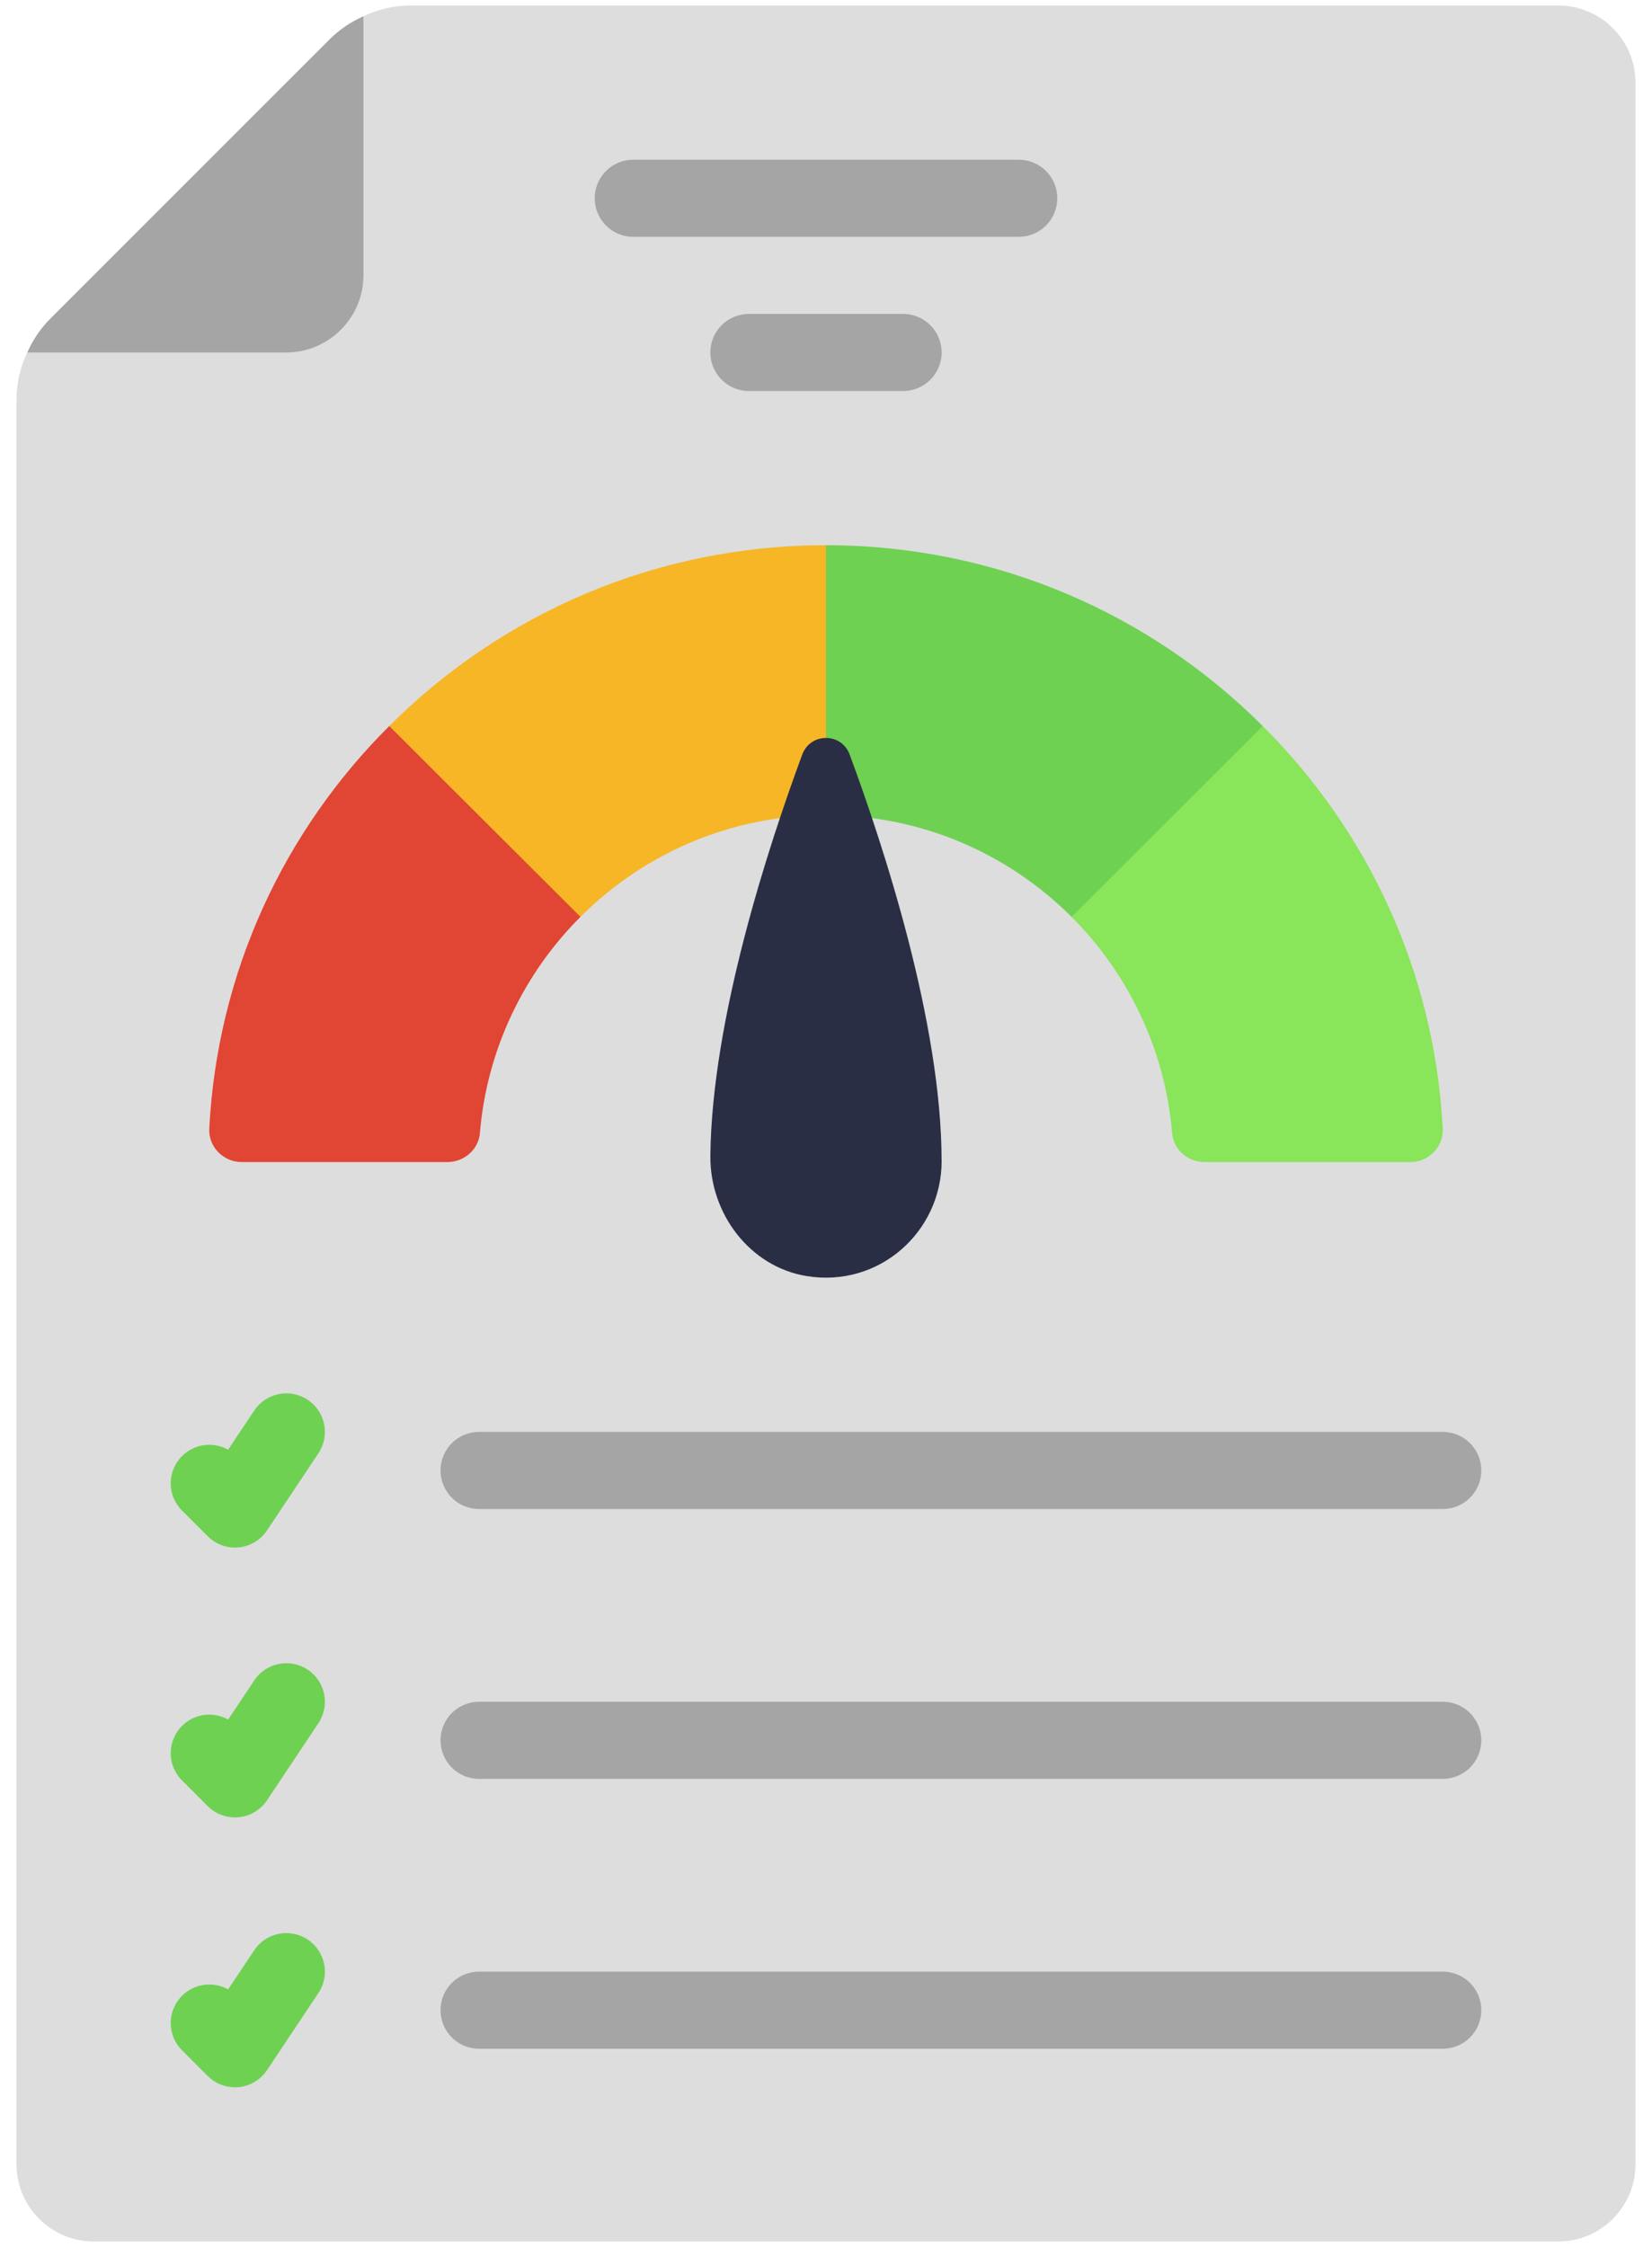
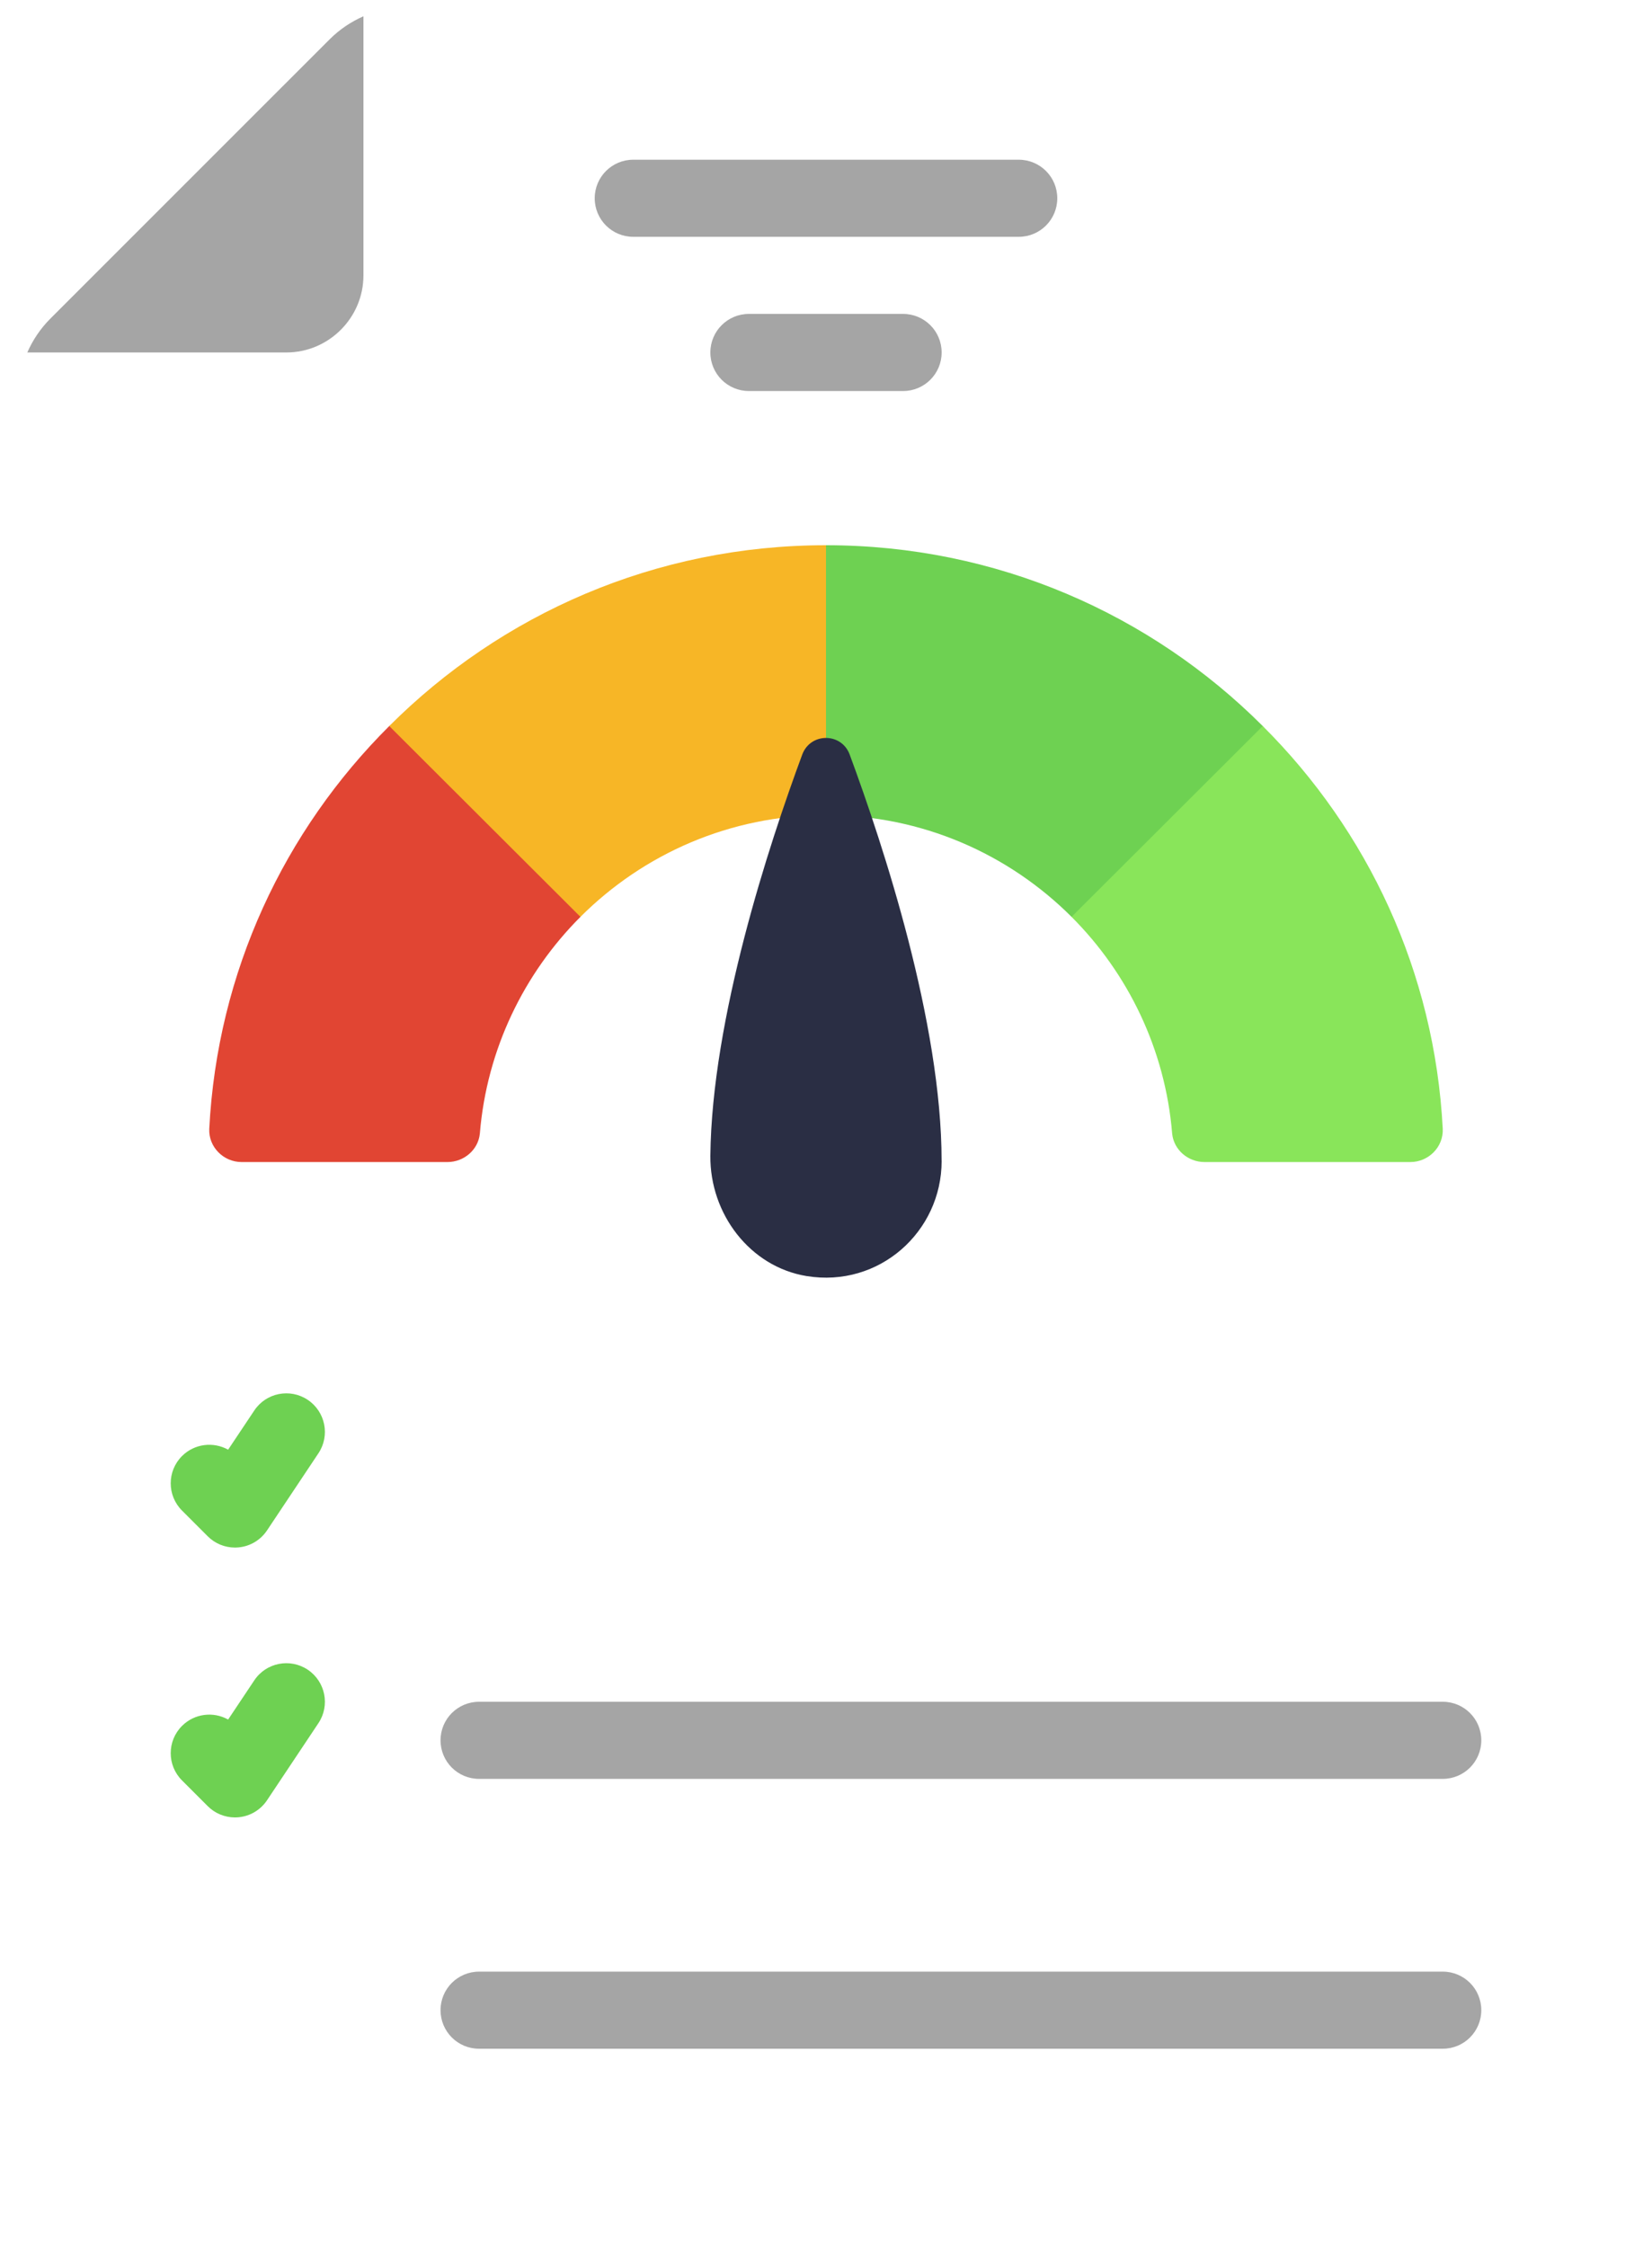
<svg xmlns="http://www.w3.org/2000/svg" width="75" height="102" viewBox="0 0 75 102" fill="none">
-   <path d="M16.5 0.74C17.183 0.407 17.918 0.25 18.67 0.25H70.75C72.675 0.25 74.25 1.825 74.25 3.75V98.25C74.25 100.175 72.675 101.75 70.75 101.75H4.25C2.325 101.75 0.75 100.175 0.75 98.25V18.17C0.75 17.418 0.907 16.683 1.24 16L16.5 0.74Z" fill="#DDDDDD" />
  <path d="M16.5 0.74V12.5C16.5 14.425 14.925 16 13 16H1.24C1.485 15.44 1.835 14.915 2.29 14.46L14.96 1.79C15.415 1.335 15.94 0.985 16.5 0.74Z" fill="#A5A5A5" />
  <path d="M26.352 41.62C23.797 44.175 22.1 47.623 21.785 51.455C21.715 52.19 21.067 52.75 20.315 52.75H10.97C10.148 52.75 9.465 52.068 9.5 51.245C9.868 44.105 12.912 37.7 17.672 32.958L20 31.764L27 38.75L26.352 41.62Z" fill="#E14533" />
  <path d="M37.5 24.75L39.25 26.5V35.25L37.5 37C33.142 37 29.205 38.767 26.352 41.62L17.672 32.958C22.747 27.883 29.747 24.75 37.5 24.75Z" fill="#F7B626" />
  <path d="M57.328 32.958L58.5 35.25L51.5 42.236L48.648 41.62C45.795 38.767 41.858 37 37.5 37V24.75C45.252 24.75 52.252 27.883 57.328 32.958Z" fill="#6ED152" />
  <path d="M65.5 51.245C65.535 52.068 64.853 52.75 64.03 52.75H54.685C53.932 52.75 53.285 52.19 53.215 51.455C52.9 47.623 51.203 44.175 48.648 41.62L57.328 32.958C62.087 37.7 65.132 44.105 65.5 51.245Z" fill="#89E55A" />
  <path d="M42.75 52.699C42.75 55.917 39.91 58.465 36.621 57.926C34.044 57.505 32.224 55.098 32.25 52.463C32.315 46.24 34.903 38.354 36.42 34.256C36.793 33.248 38.202 33.244 38.575 34.252C40.111 38.402 42.748 46.438 42.748 52.697L42.75 52.699Z" fill="#2A2E44" />
  <path d="M46.25 10.75H28.75C27.782 10.75 27 9.968 27 9C27 8.032 27.782 7.25 28.75 7.25H46.25C47.218 7.25 48 8.032 48 9C48 9.968 47.218 10.75 46.25 10.75Z" fill="#A5A5A5" />
-   <path d="M65.5 68.5H21.75C20.782 68.5 20 67.718 20 66.75C20 65.782 20.782 65 21.75 65H65.5C66.468 65 67.25 65.782 67.25 66.75C67.25 67.718 66.468 68.5 65.5 68.5Z" fill="#A5A5A5" />
  <path d="M41 17.75H34C33.032 17.75 32.25 16.968 32.25 16C32.25 15.032 33.032 14.25 34 14.25H41C41.968 14.25 42.75 15.032 42.75 16C42.75 16.968 41.968 17.75 41 17.75Z" fill="#A5A5A5" />
  <path d="M10.667 70.25C10.205 70.25 9.759 70.068 9.43 69.737L8.263 68.57C7.579 67.886 7.579 66.78 8.263 66.096C8.832 65.528 9.694 65.436 10.357 65.807L11.544 64.029C12.079 63.224 13.165 63.007 13.971 63.544C14.774 64.081 14.993 65.166 14.456 65.971L12.123 69.471C11.833 69.907 11.36 70.191 10.841 70.241C10.783 70.246 10.725 70.25 10.667 70.25Z" fill="#6ED152" />
  <path d="M65.5 80.75H21.75C20.782 80.75 20 79.968 20 79C20 78.032 20.782 77.25 21.75 77.25H65.5C66.468 77.25 67.25 78.032 67.25 79C67.25 79.968 66.468 80.75 65.5 80.75Z" fill="#A5A5A5" />
  <path d="M10.667 82.5C10.205 82.5 9.759 82.318 9.43 81.987L8.263 80.82C7.579 80.136 7.579 79.03 8.263 78.346C8.832 77.777 9.694 77.684 10.357 78.057L11.544 76.279C12.079 75.474 13.165 75.257 13.971 75.794C14.774 76.331 14.993 77.416 14.456 78.221L12.123 81.721C11.833 82.157 11.36 82.441 10.841 82.491C10.783 82.496 10.725 82.5 10.667 82.5Z" fill="#6ED152" />
  <path d="M65.5 93H21.75C20.782 93 20 92.218 20 91.25C20 90.282 20.782 89.5 21.75 89.5H65.5C66.468 89.5 67.25 90.282 67.25 91.25C67.25 92.218 66.468 93 65.5 93Z" fill="#A5A5A5" />
-   <path d="M10.667 94.75C10.205 94.75 9.759 94.568 9.43 94.237L8.263 93.07C7.579 92.386 7.579 91.28 8.263 90.596C8.832 90.029 9.694 89.936 10.357 90.307L11.544 88.529C12.079 87.724 13.165 87.509 13.971 88.044C14.774 88.582 14.993 89.666 14.456 90.472L12.123 93.972C11.833 94.407 11.36 94.691 10.841 94.742C10.783 94.747 10.725 94.75 10.667 94.75Z" fill="#6ED152" />
</svg>